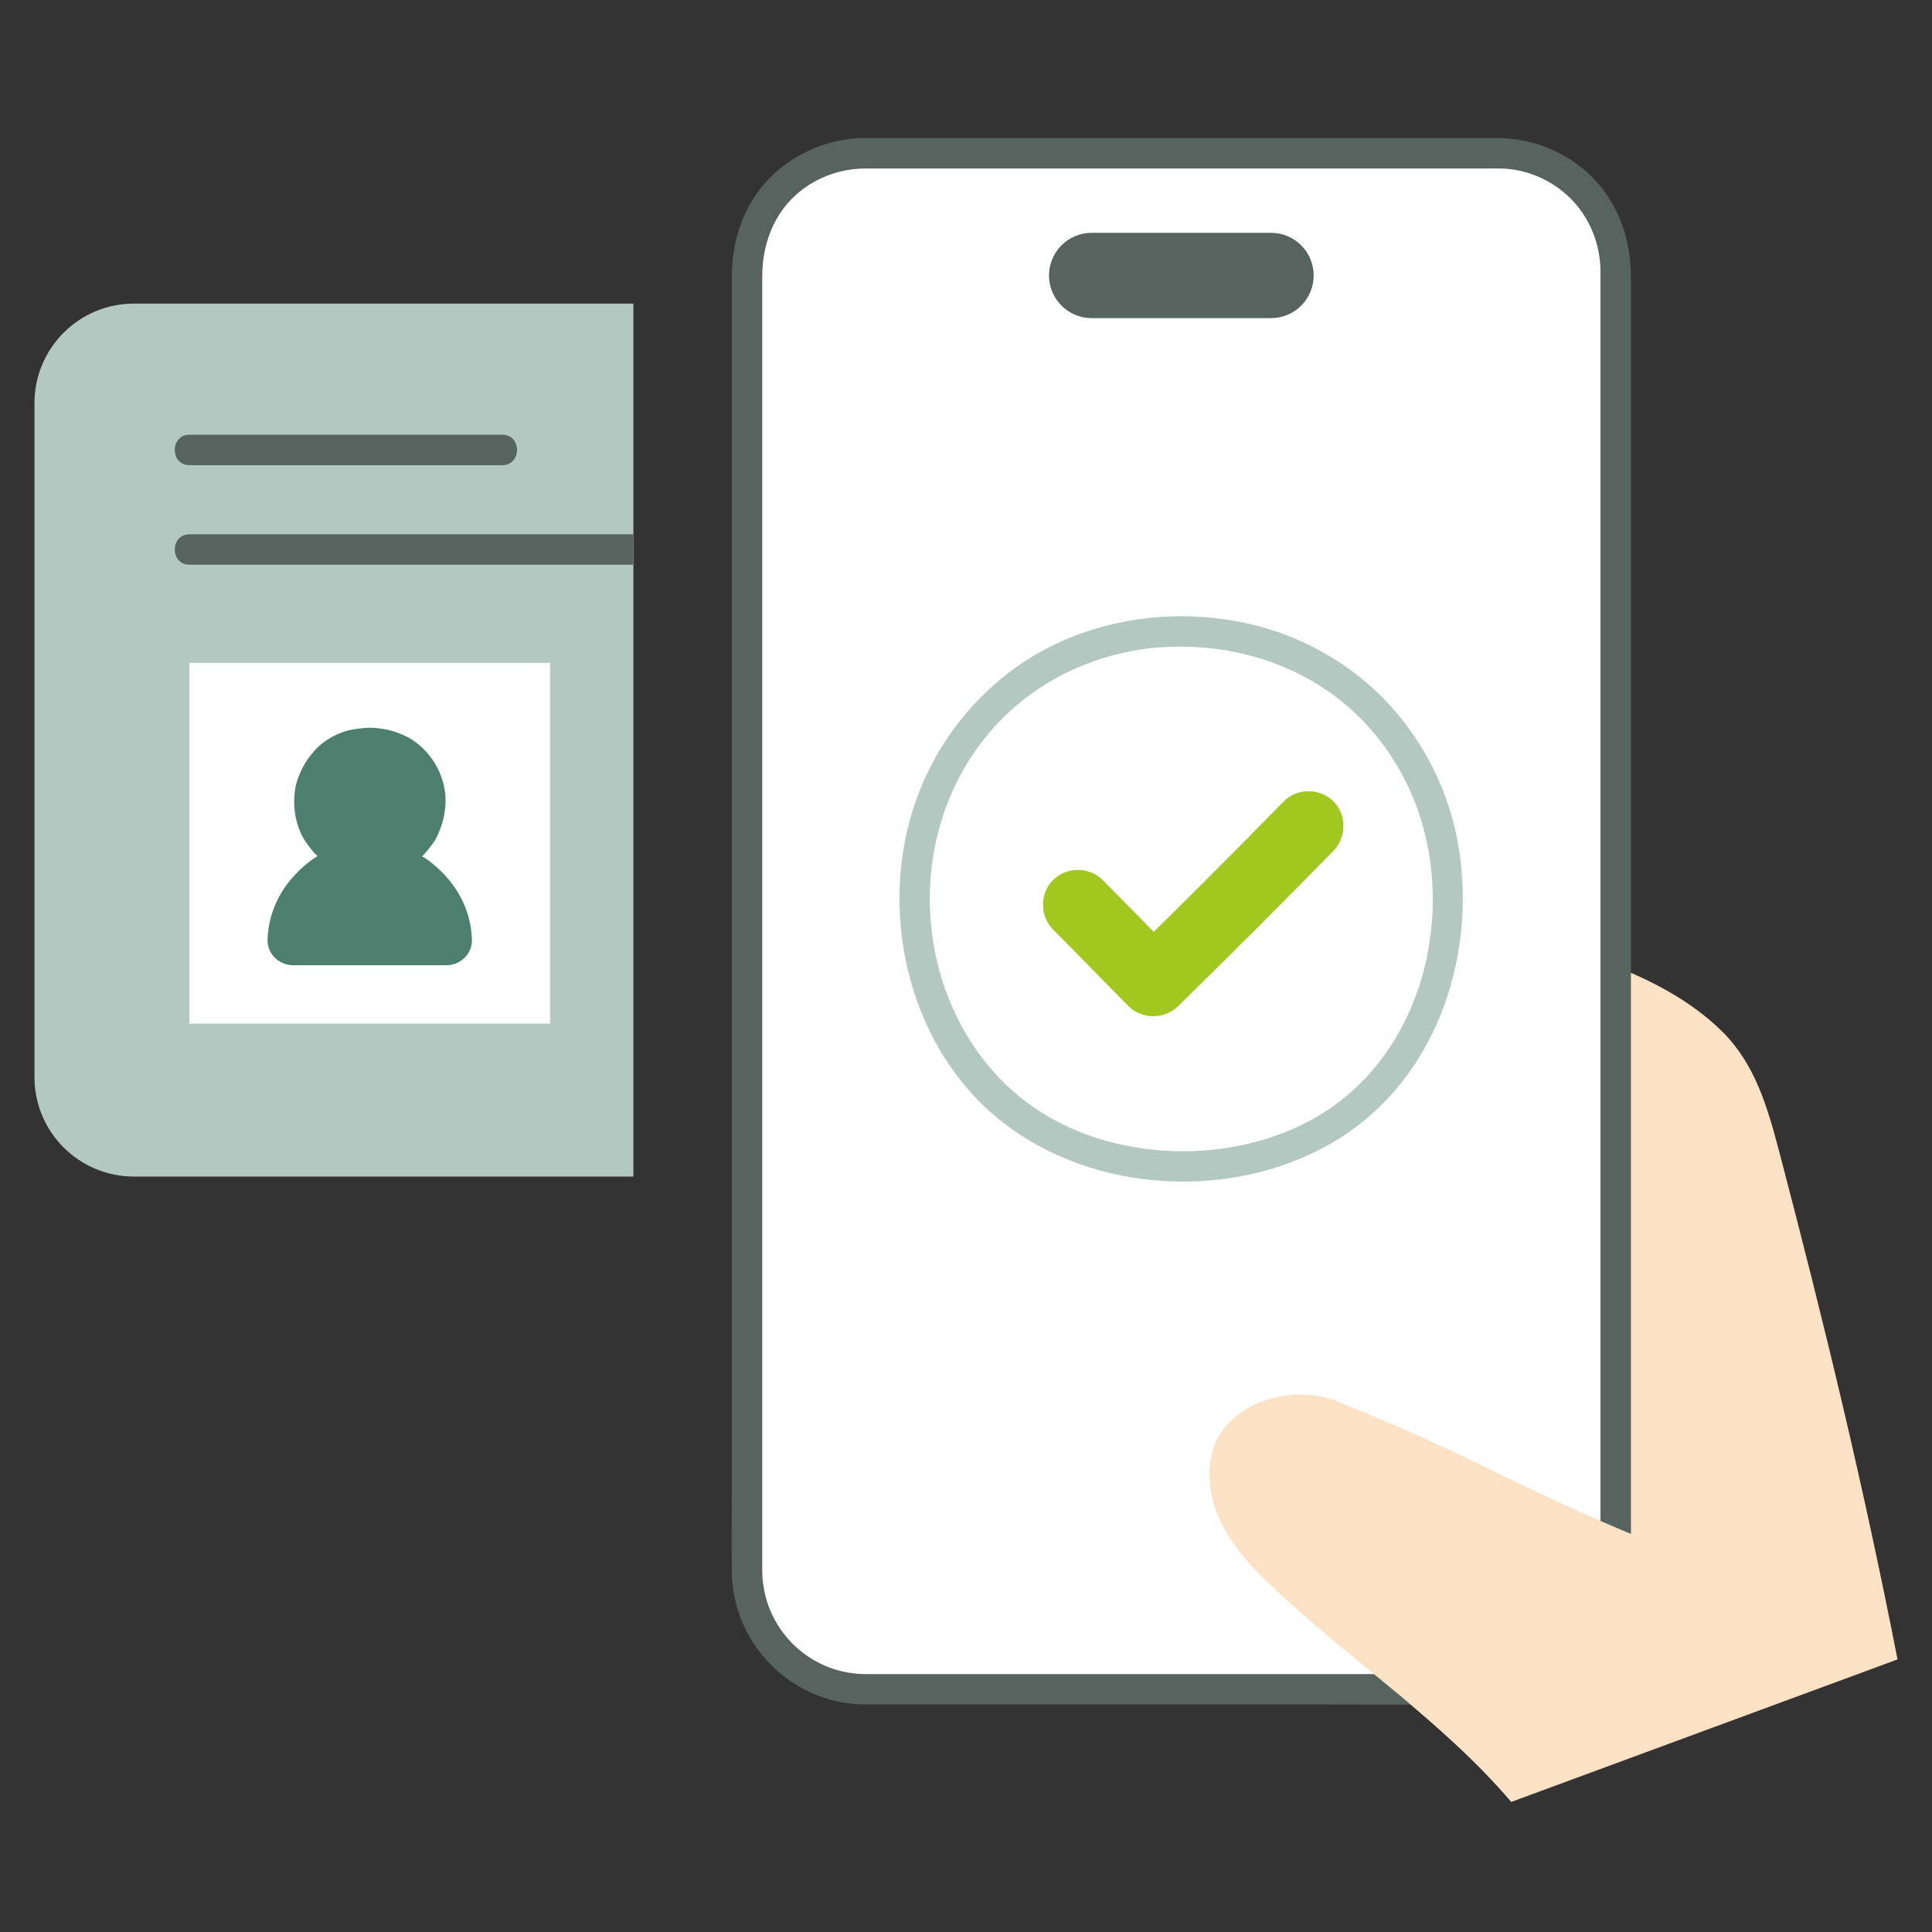
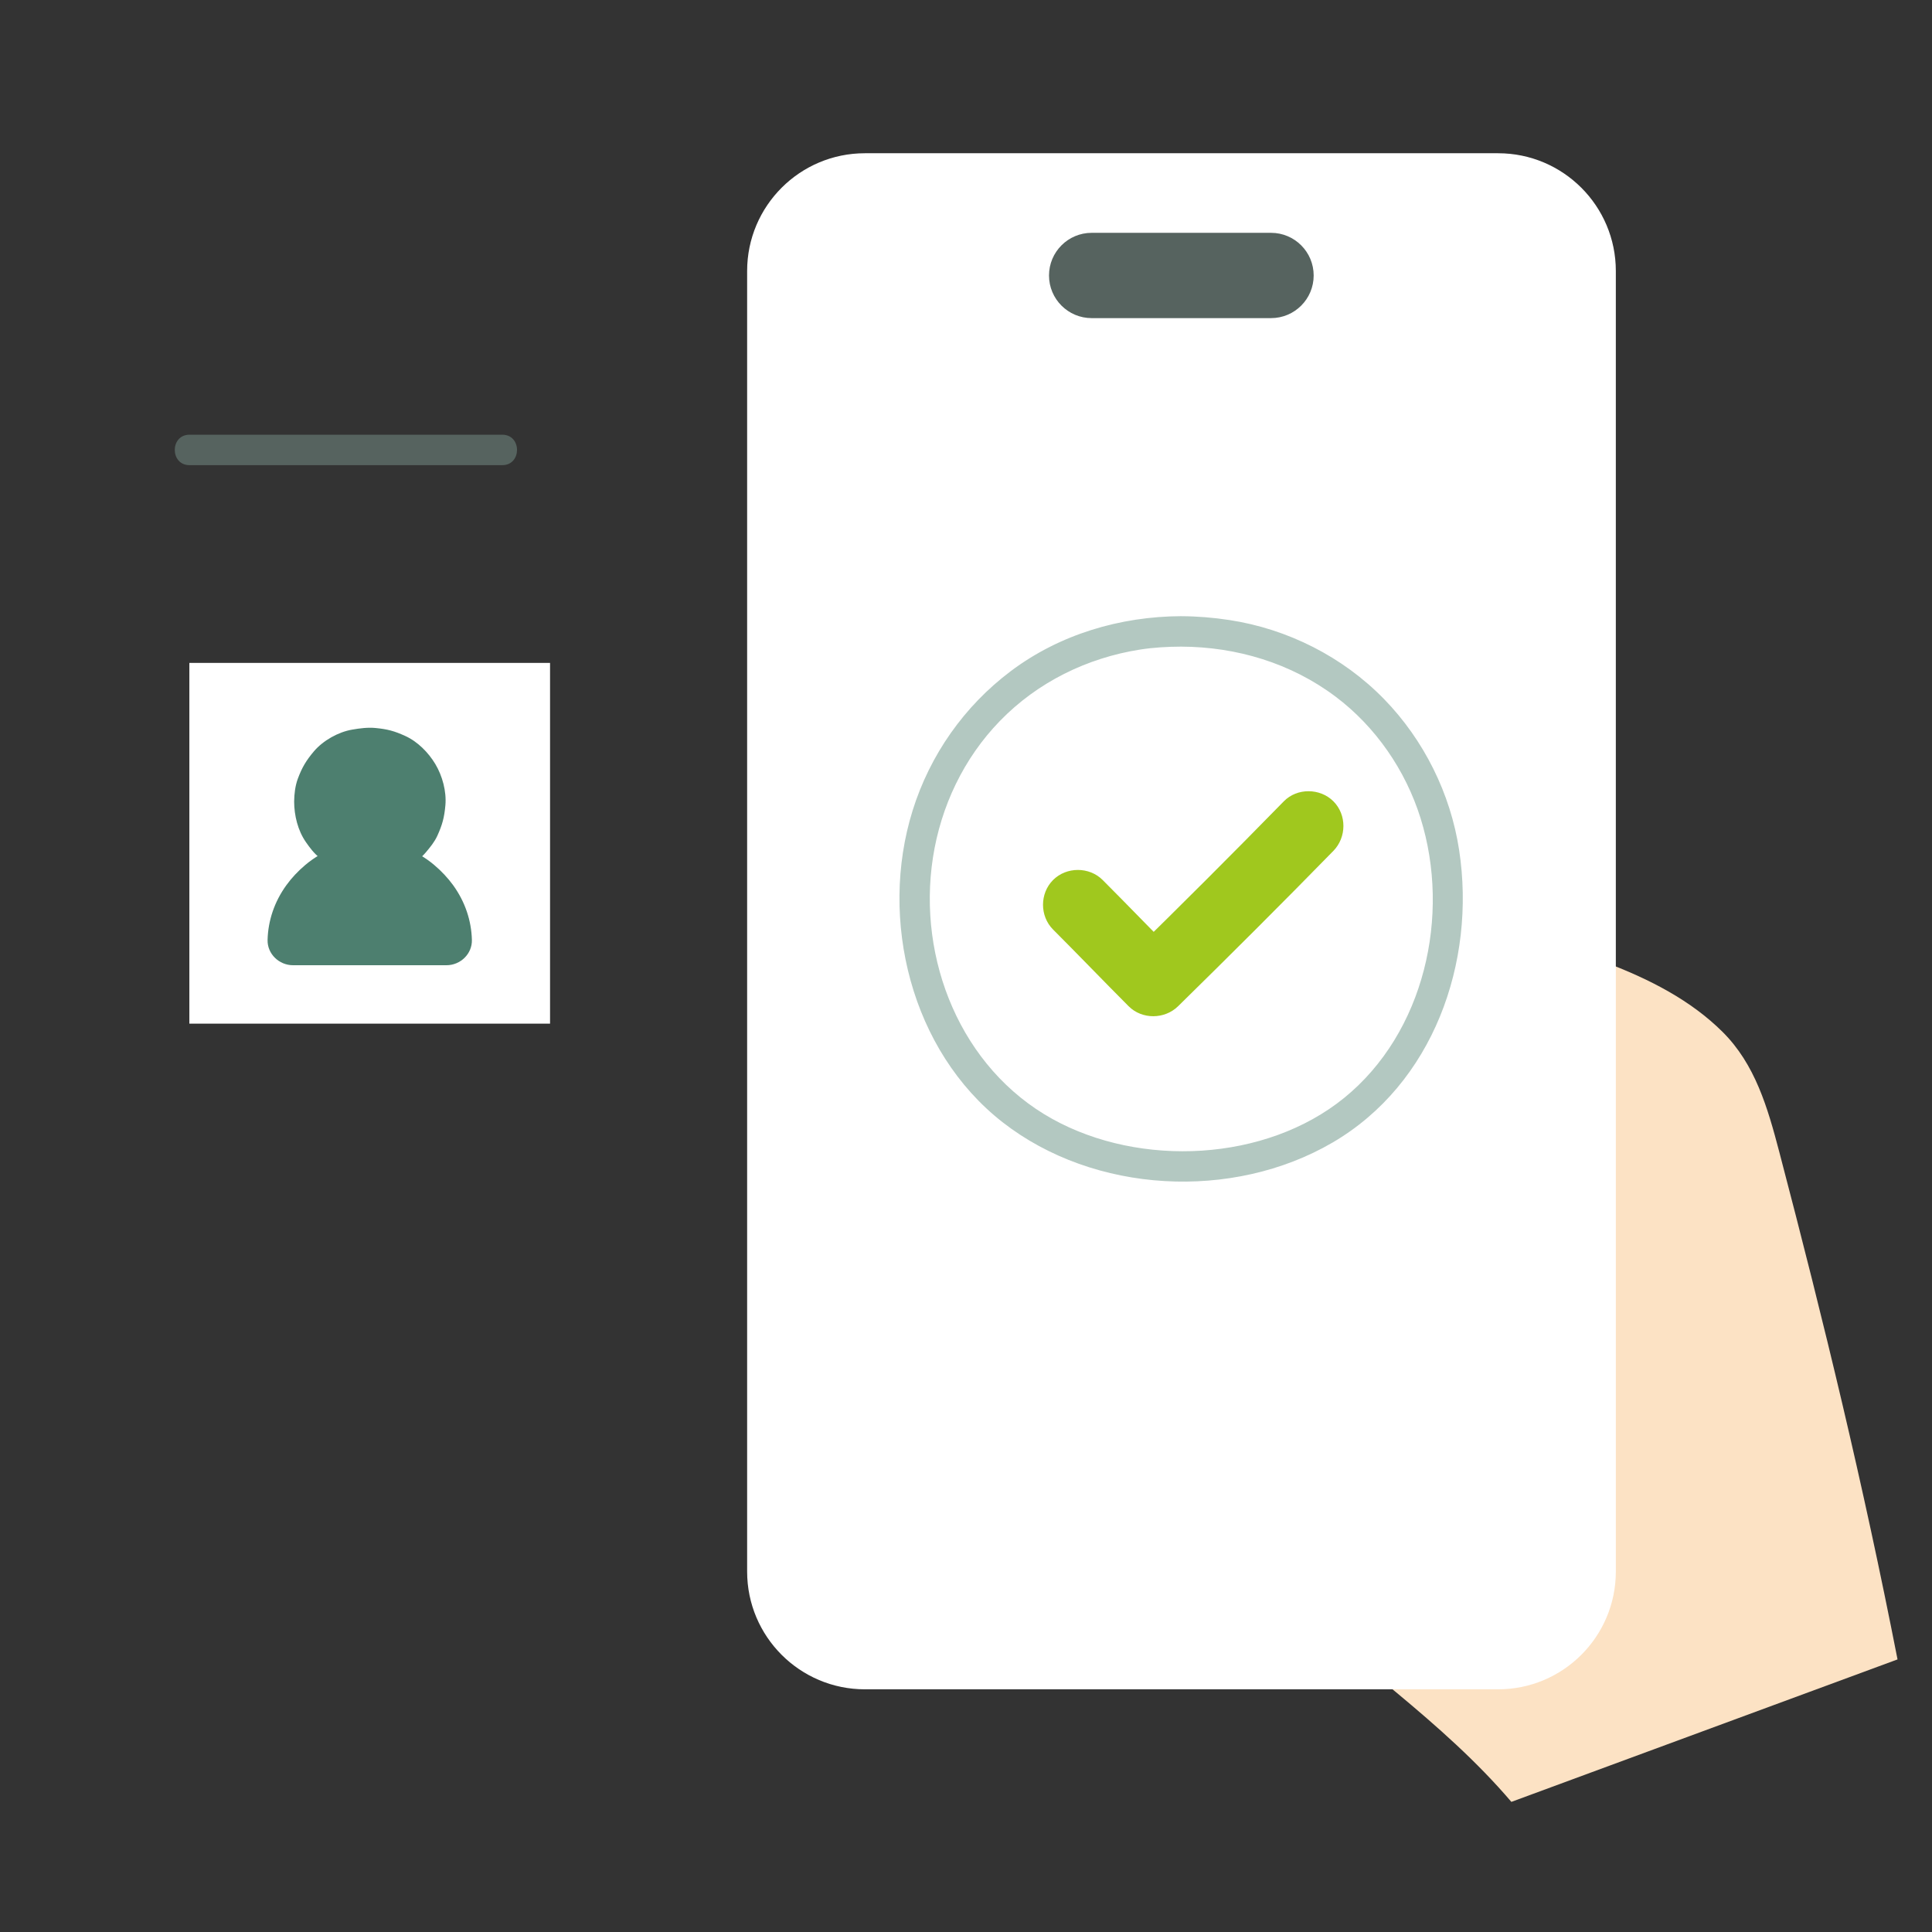
<svg xmlns="http://www.w3.org/2000/svg" width="88" height="88" viewBox="0 0 88 88" fill="none">
  <rect x="0" y="0" width="88" height="88" fill="#333333" stroke="none" />
-   <path d="M28.85 13.828H6.102C3.599 13.828 1.57 15.858 1.57 18.361V49.062C1.57 51.565 3.599 53.591 6.102 53.591H28.85V13.828Z" fill="#B3C8C1" />
-   <path d="M28.842 24.336H8.631C7.738 24.336 7.737 25.722 8.631 25.722H28.842V24.336Z" fill="#56635F" />
  <path d="M8.631 21.187H22.88C23.772 21.187 23.774 19.801 22.88 19.801H8.631C7.738 19.801 7.737 21.187 8.631 21.187Z" fill="#56635F" />
  <path d="M8.625 30.195C8.625 38.337 8.625 46.517 8.625 46.625C14.101 46.625 19.578 46.625 25.054 46.625C25.054 44.807 25.054 37.459 25.054 30.195H8.625Z" fill="white" />
  <path d="M13.348 43.965C12.709 43.965 12.171 43.447 12.188 42.809C12.211 41.943 12.492 41.081 13.044 40.319C13.283 39.988 13.575 39.677 13.91 39.394C15.58 37.983 18.102 37.983 19.772 39.394C20.107 39.677 20.399 39.988 20.639 40.319C21.191 41.081 21.471 41.943 21.494 42.809C21.512 43.447 20.973 43.965 20.335 43.965H13.347H13.348Z" fill="#4D7F6F" />
  <path d="M19.828 34.801C19.512 34.274 19.022 33.778 18.458 33.522C17.964 33.297 17.658 33.214 17.112 33.16C16.755 33.125 16.394 33.172 16.042 33.233C15.407 33.341 14.715 33.731 14.297 34.224C13.943 34.643 13.757 34.956 13.566 35.468C13.445 35.796 13.403 36.16 13.398 36.507C13.399 37.141 13.566 37.828 13.932 38.355C14.107 38.607 14.295 38.86 14.537 39.053C14.954 39.388 15.243 39.564 15.756 39.747C16.366 39.965 17.149 39.941 17.773 39.795C18.361 39.657 19 39.29 19.393 38.828C19.593 38.591 19.792 38.349 19.921 38.066C20.148 37.565 20.238 37.234 20.287 36.677C20.342 36.046 20.151 35.342 19.828 34.801Z" fill="#4D7F6F" />
  <path d="M86.43 75.584C84.859 67.564 83.091 60.271 81.047 52.481C80.514 50.45 79.946 48.475 78.456 46.997C75.623 44.188 71.056 43.048 65.442 41.605C65.442 41.605 65.442 57.169 65.442 65.769C63.944 65.076 62.748 64.584 61.002 63.861C58.899 62.99 56.089 63.842 55.327 65.812C54.874 66.984 55.099 68.336 55.671 69.454C56.243 70.573 57.132 71.495 58.046 72.356C61.573 75.68 65.697 78.384 68.841 82.073L86.43 75.584H86.43Z" fill="#FCE2C4" />
  <path d="M68.235 6.98H39.395C36.433 6.98 34.031 9.382 34.031 12.344V71.582C34.031 74.544 36.433 76.946 39.395 76.946H68.235C71.197 76.946 73.599 74.544 73.599 71.582V12.344C73.599 9.382 71.197 6.98 68.235 6.98Z" fill="white" />
-   <path d="M39.39 77.638H46.739C51.303 77.638 55.867 77.638 60.43 77.638C63.025 77.638 65.62 77.656 68.215 77.638C71.385 77.615 74.038 75.147 74.272 71.981C74.306 71.516 74.287 71.042 74.287 70.576V63.162C74.287 59.096 74.287 55.03 74.287 50.964V23.869C74.287 20.835 74.287 17.801 74.287 14.767V12.651C74.287 10.931 73.751 9.298 72.513 8.06C71.379 6.926 69.828 6.298 68.229 6.286C68.033 6.284 67.837 6.286 67.64 6.286H63.724C59.299 6.286 54.874 6.286 50.449 6.286H40.097C39.865 6.286 39.634 6.284 39.402 6.286C37.916 6.297 36.502 6.83 35.381 7.805C33.983 9.021 33.333 10.775 33.333 12.595C33.333 14.416 33.333 16.467 33.333 18.403V67.476C33.333 68.844 33.322 70.213 33.333 71.581C33.36 74.9 36.072 77.608 39.39 77.638C40.283 77.646 40.283 76.26 39.39 76.252C36.806 76.228 34.735 74.129 34.719 71.551C34.717 71.093 34.719 70.634 34.719 70.175V49.992C34.719 45.342 34.719 40.693 34.719 36.043C34.719 31.393 34.719 27.578 34.719 23.346C34.719 19.114 34.719 17.506 34.719 14.585V12.585C34.719 10.967 35.364 9.424 36.741 8.494C37.558 7.942 38.483 7.675 39.466 7.673C39.764 7.672 40.062 7.673 40.36 7.673C41.799 7.673 43.237 7.673 44.676 7.673C49.097 7.673 53.519 7.673 57.94 7.673C61.202 7.673 64.464 7.673 67.726 7.673C67.961 7.673 68.196 7.668 68.431 7.676C69.874 7.73 71.269 8.496 72.079 9.694C72.621 10.496 72.895 11.411 72.9 12.377C72.901 12.53 72.9 12.683 72.9 12.836V57.76C72.9 61.089 72.9 64.417 72.9 67.745V70.598C72.9 71.056 72.919 71.523 72.886 71.981C72.704 74.439 70.551 76.247 68.145 76.252C67.234 76.254 66.323 76.252 65.413 76.252C61.281 76.252 57.149 76.252 53.017 76.252H39.39C38.498 76.252 38.496 77.638 39.39 77.638V77.638Z" fill="#56635F" />
  <path d="M57.894 10.605H49.723C48.651 10.605 47.781 11.475 47.781 12.548V12.548C47.781 13.62 48.651 14.49 49.723 14.49H57.894C58.967 14.49 59.836 13.62 59.836 12.548V12.548C59.836 11.475 58.967 10.605 57.894 10.605Z" fill="#56635F" />
  <path d="M53.806 28.066C51.03 28.077 48.266 28.893 46.036 30.572C43.92 32.164 42.358 34.387 41.569 36.917C40.018 41.885 41.503 47.871 45.673 51.121C49.843 54.371 56.145 54.696 60.689 52.046C65.28 49.37 67.241 43.831 66.462 38.722C66.07 36.15 64.859 33.708 63.043 31.843C61.166 29.917 58.653 28.647 55.998 28.242C55.271 28.131 54.541 28.07 53.806 28.067C52.914 28.063 52.913 29.45 53.806 29.453C56.33 29.463 58.802 30.205 60.83 31.728C62.662 33.105 64.023 35.087 64.705 37.269C66.091 41.701 64.876 47.042 61.225 50.008C57.645 52.915 51.94 53.188 47.935 50.968C43.771 48.659 41.775 43.697 42.495 39.056C42.855 36.729 43.898 34.534 45.542 32.841C47.254 31.076 49.506 29.968 51.928 29.587C52.549 29.49 53.179 29.455 53.806 29.453C54.698 29.45 54.7 28.063 53.806 28.067L53.806 28.066Z" fill="#B3C8C1" />
  <path d="M47.967 42.34C49.121 43.495 50.252 44.674 51.405 45.83C52.018 46.445 53.047 46.435 53.663 45.83C56.042 43.495 58.404 41.141 60.734 38.756C61.337 38.139 61.349 37.113 60.734 36.498C60.129 35.892 59.081 35.88 58.477 36.498C56.147 38.883 53.785 41.237 51.405 43.572H53.663C52.509 42.416 51.379 41.238 50.224 40.082C49.615 39.472 48.576 39.473 47.967 40.082C47.355 40.694 47.355 41.728 47.967 42.34Z" fill="#A0C81E" />
-   <path d="M76.64 70.854C72.201 69.003 71.638 68.767 66.968 66.498C64.641 65.367 63.295 64.814 61.002 63.864C58.899 62.993 56.089 63.845 55.327 65.816C54.874 66.987 55.099 68.339 55.671 69.458C56.243 70.576 57.132 71.498 58.046 72.36C61.573 75.684 65.697 78.388 68.841 82.076L76.639 70.853L76.64 70.854Z" fill="#FCE2C4" />
</svg>